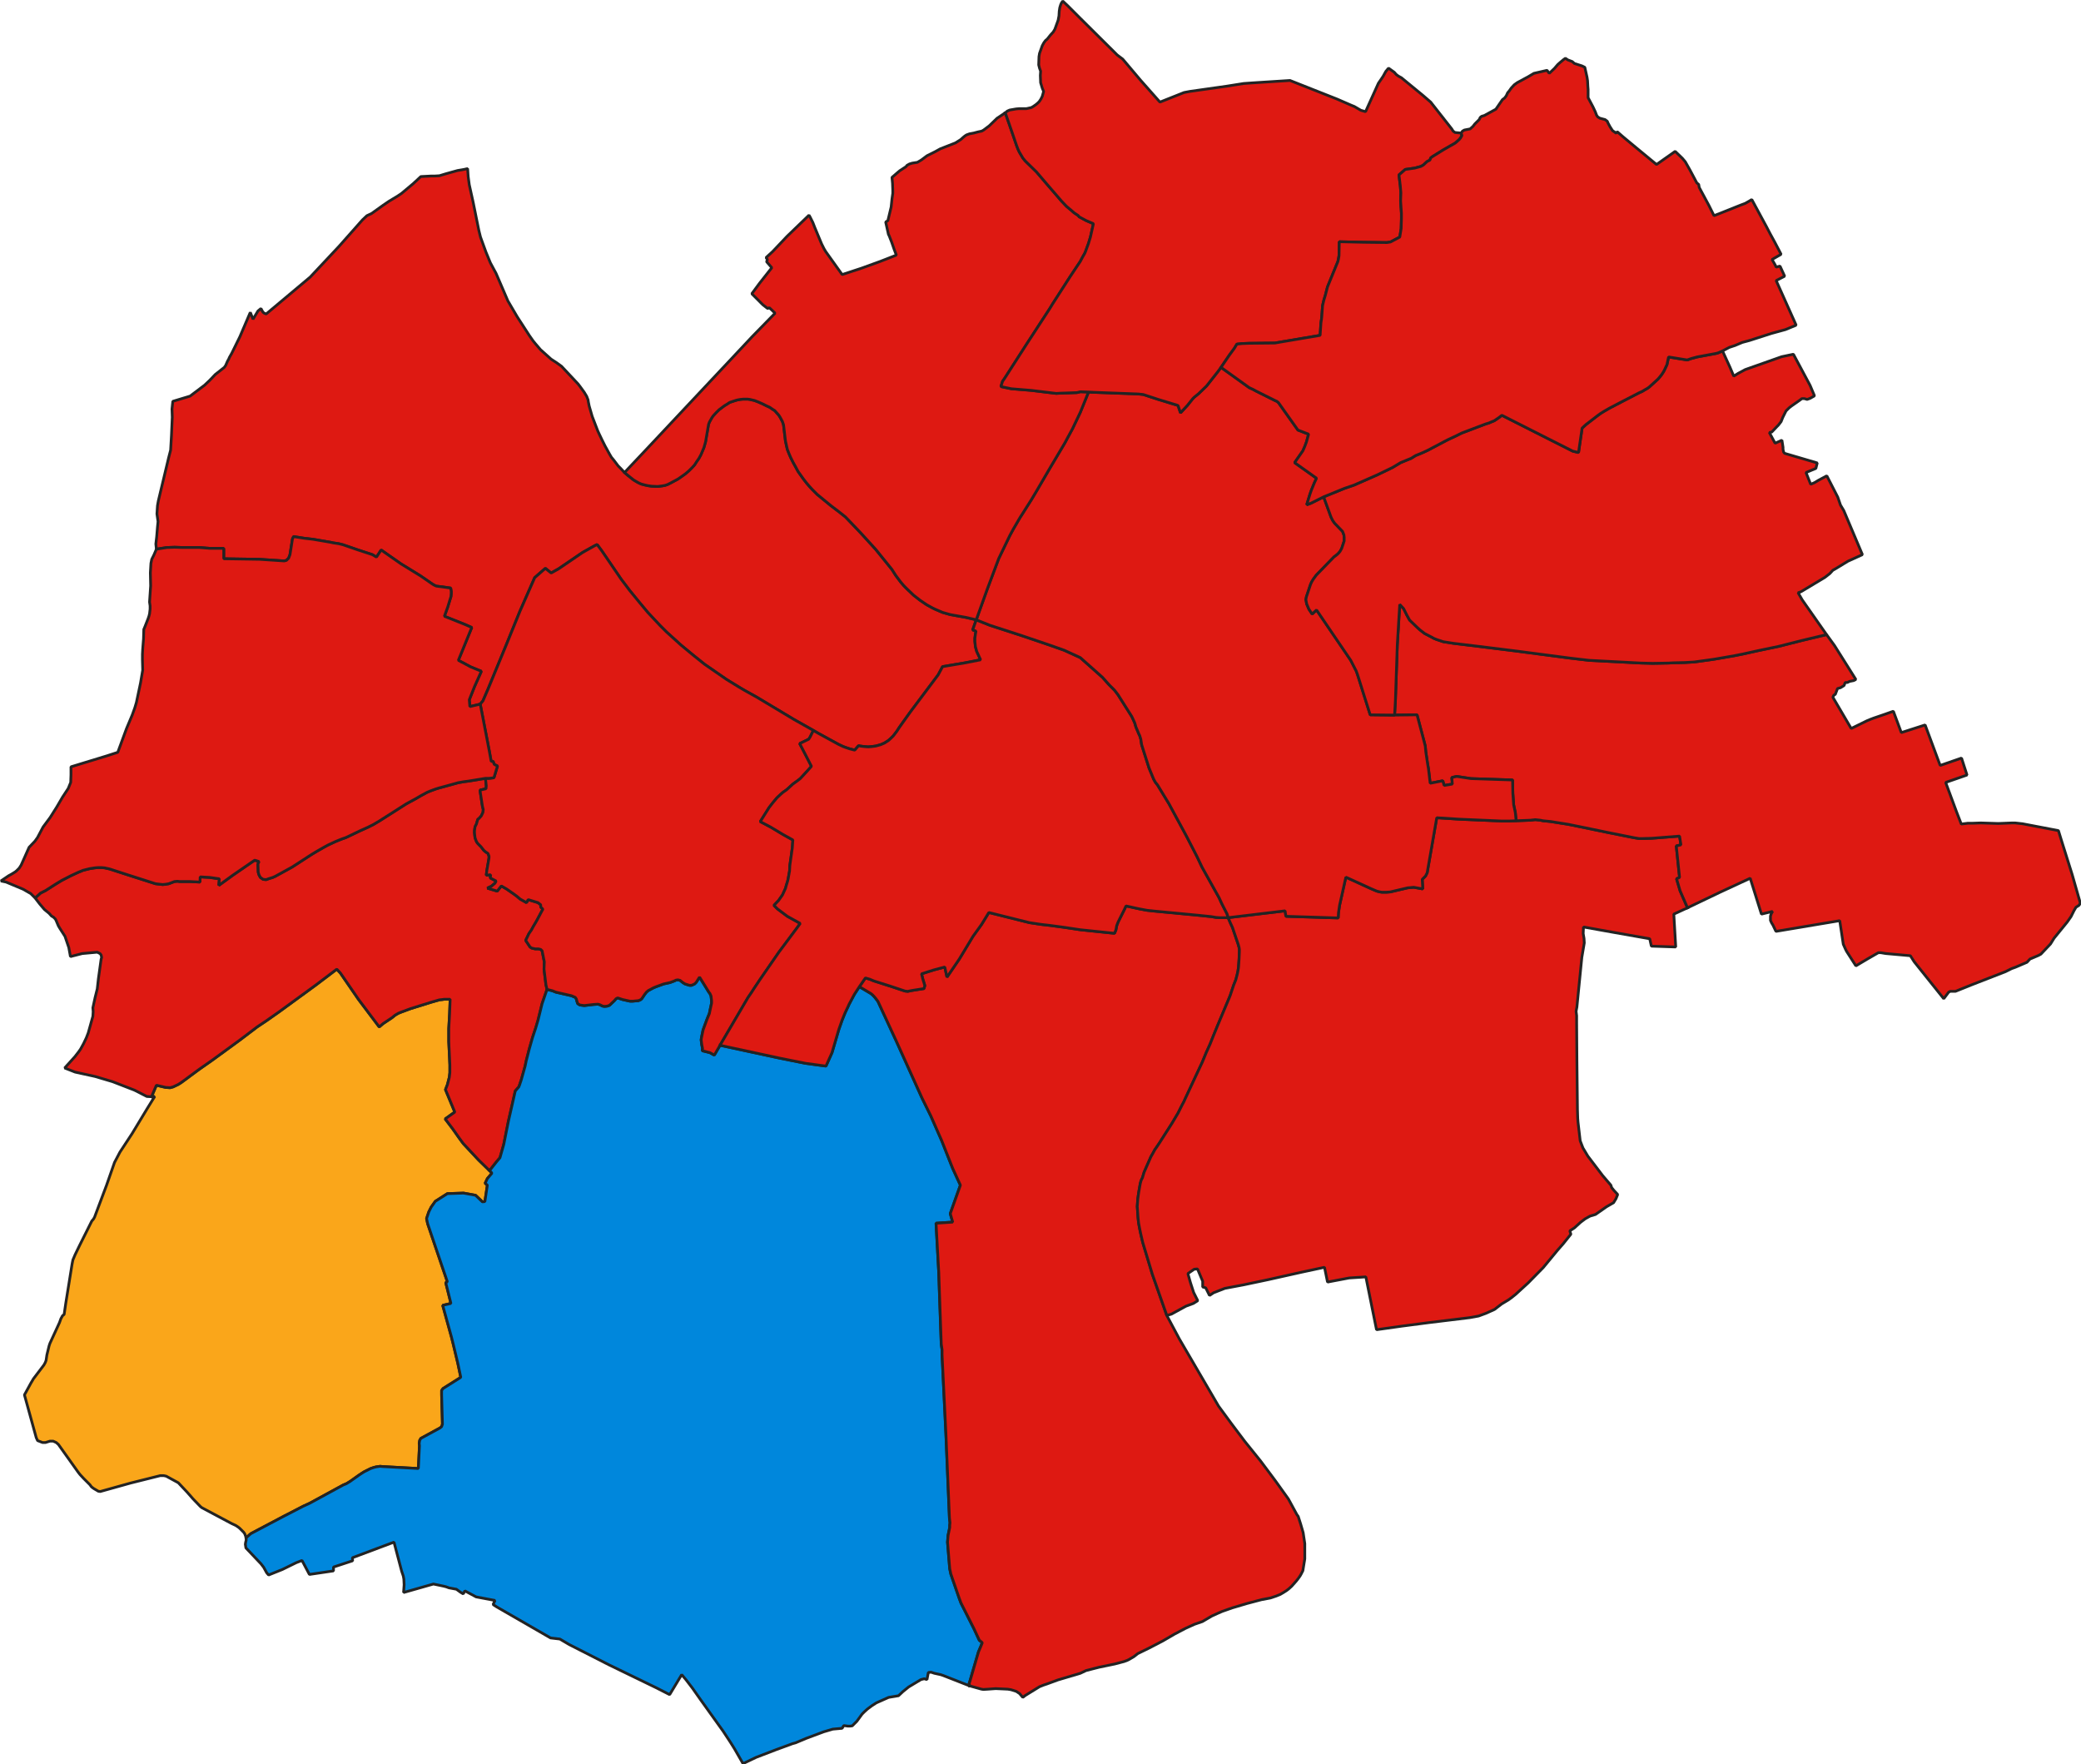
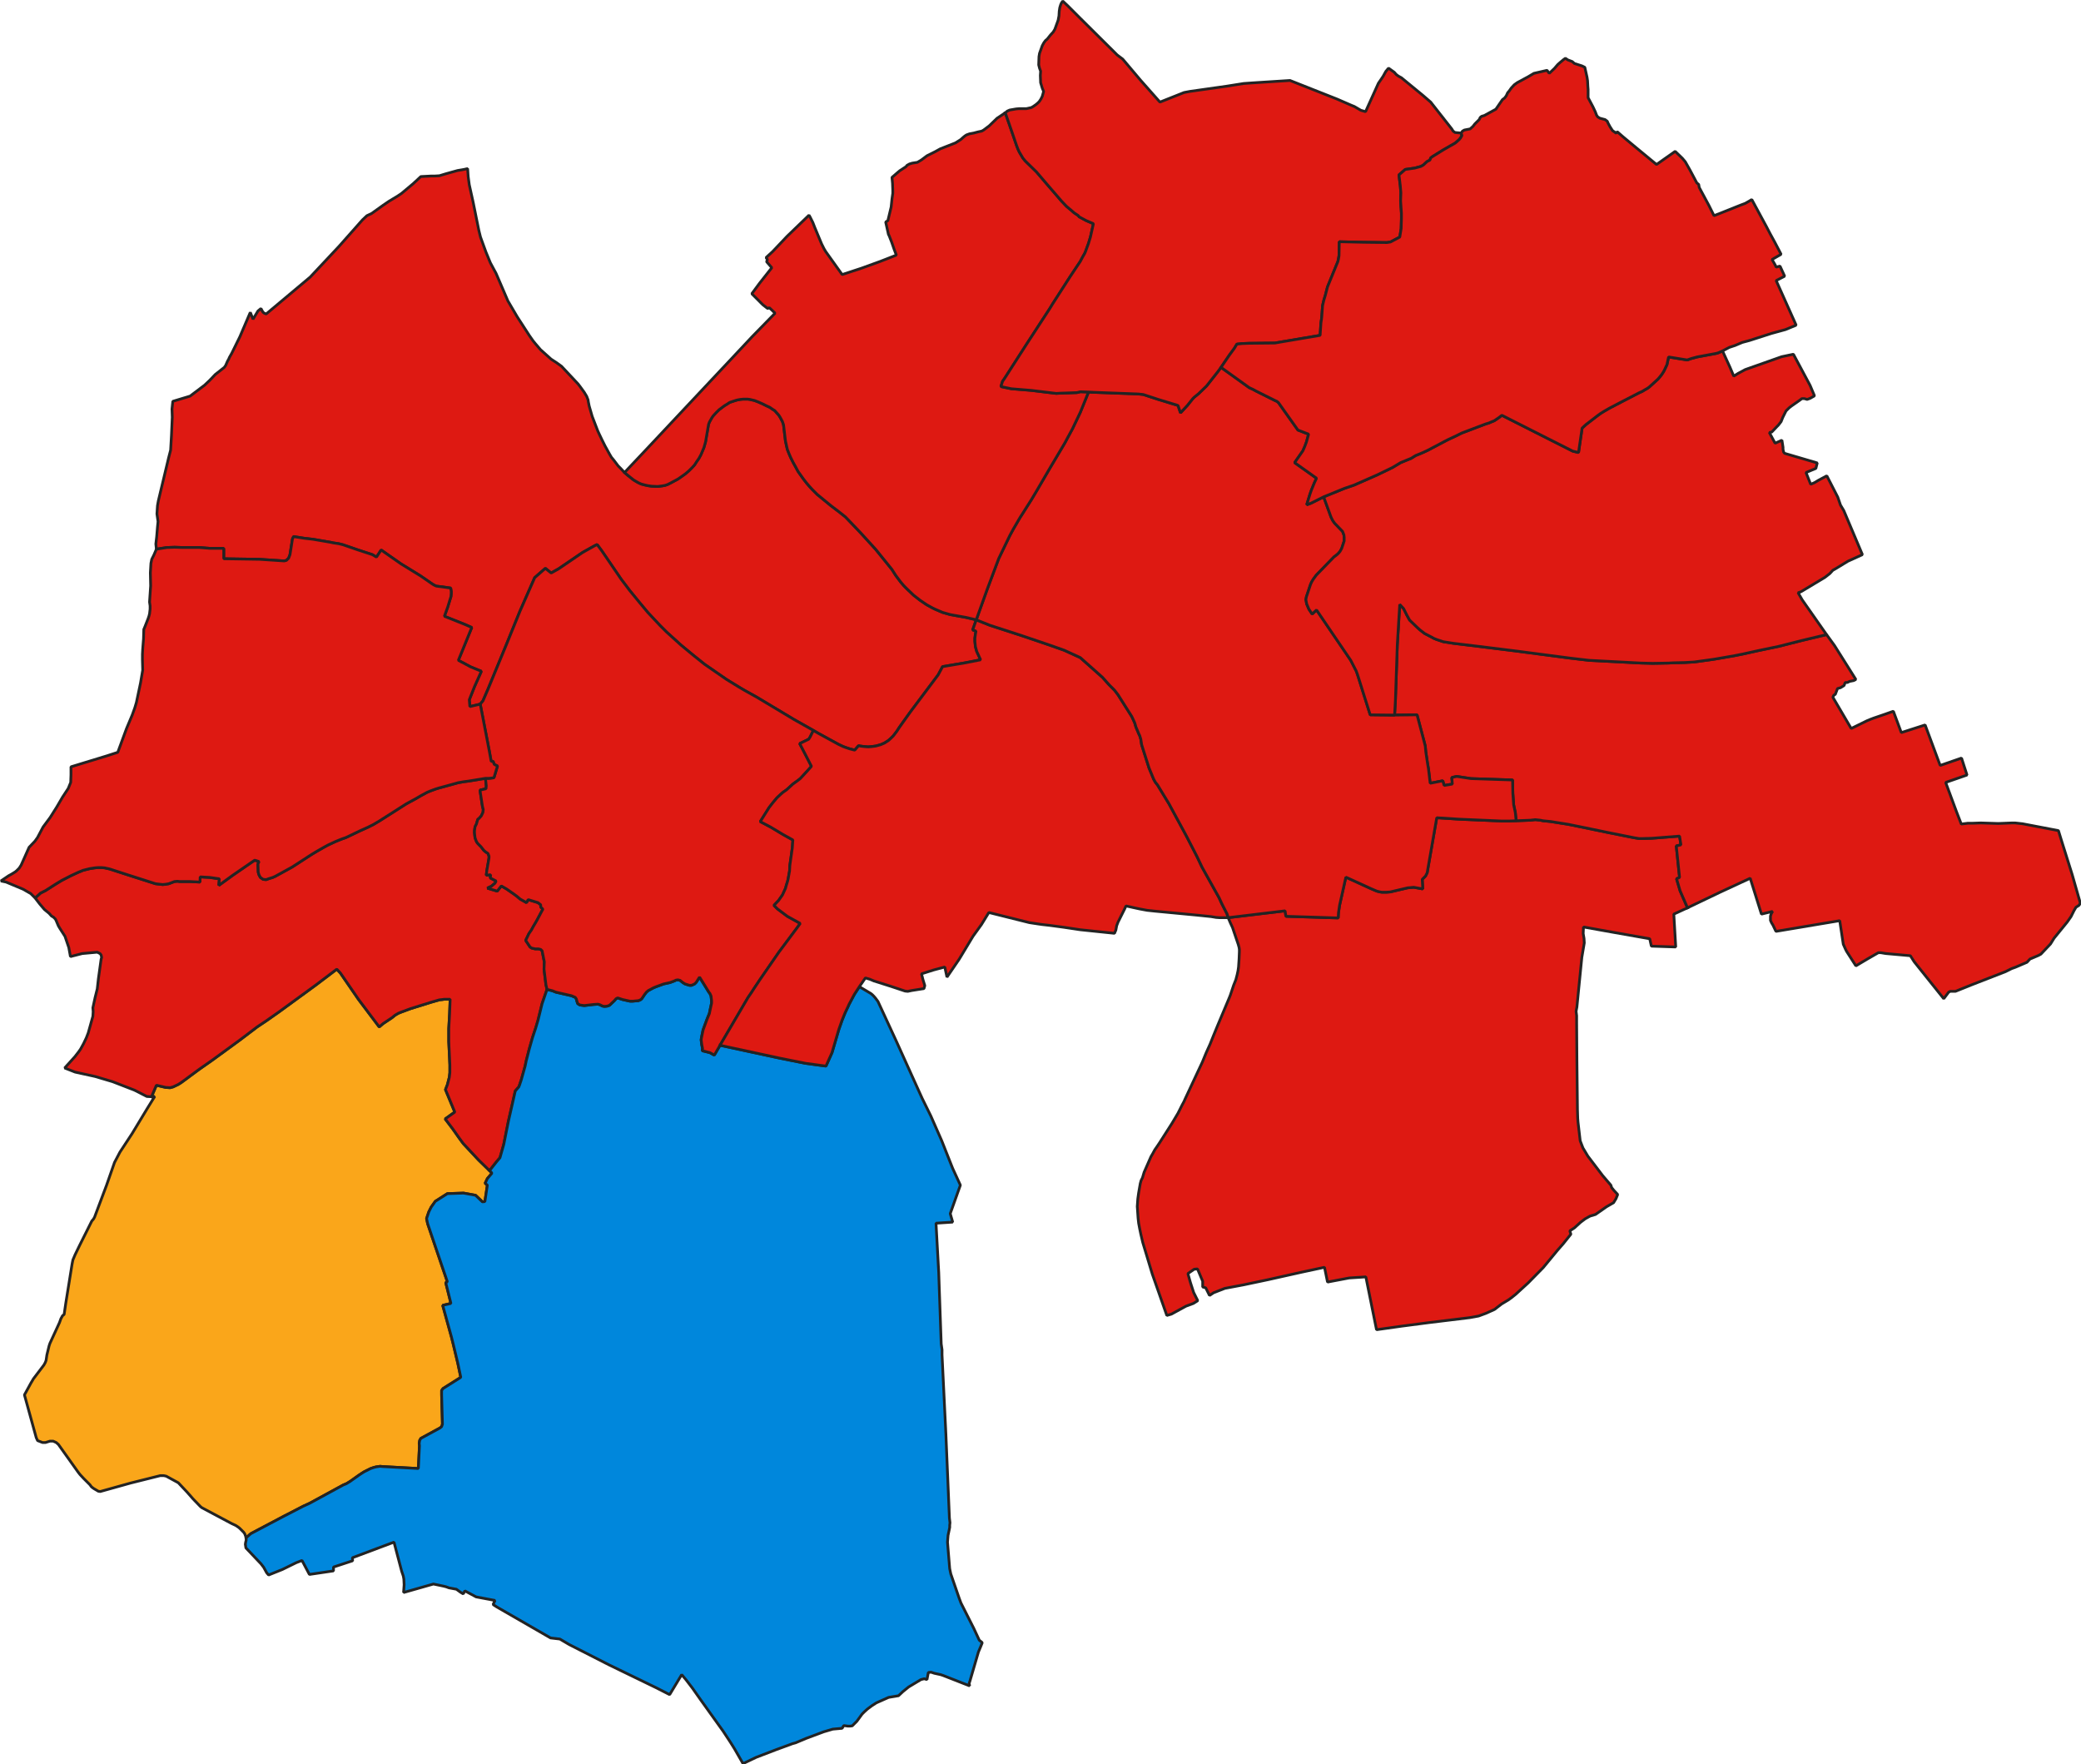
<svg xmlns="http://www.w3.org/2000/svg" xmlns:ns1="http://sodipodi.sourceforge.net/DTD/sodipodi-0.dtd" xmlns:ns2="http://www.inkscape.org/namespaces/inkscape" version="1.2" width="197.743mm" height="167.642mm" viewBox="0 0 2335.549 1980.026" id="svg98" ns1:docname="1990 York.svg" ns2:version="1.1 (c68e22c387, 2021-05-23)">
  <ns1:namedview id="namedview100" pagecolor="#ffffff" bordercolor="#666666" borderopacity="1.0" ns2:pageshadow="2" ns2:pageopacity="0.0" ns2:pagecheckerboard="0" ns2:document-units="mm" showgrid="false" ns2:zoom="0.9488422" ns2:cx="371.5054" ns2:cy="282.44949" ns2:window-width="1126" ns2:window-height="1398" ns2:window-x="1108" ns2:window-y="0" ns2:window-maximized="0" ns2:current-layer="svg98" fit-margin-top="0" fit-margin-left="0" fit-margin-right="0" fit-margin-bottom="0" />
  <defs id="defs2" />
  <g fill="none" stroke-width="1" stroke-linecap="square" stroke-linejoin="bevel" stroke="#000000" fill-rule="evenodd" id="g94" transform="translate(-591.257,-357.747)">
    <g fill="none" font-weight="400" stroke-opacity="1" stroke-width="1" stroke-linecap="square" font-style="normal" stroke-linejoin="bevel" stroke="#000000" font-size="33.333px" font-family="'MS Shell Dlg 2'" id="g4" />
    <g fill="none" font-weight="400" stroke-opacity="1" stroke-width="1" stroke-linecap="square" font-style="normal" stroke-linejoin="bevel" stroke="#000000" font-size="33.333px" font-family="'MS Shell Dlg 2'" id="g6" />
    <g fill="none" font-weight="400" transform="scale(11.808)" stroke-opacity="1" stroke-width="1" stroke-linecap="square" font-style="normal" stroke-linejoin="bevel" stroke="#000000" font-size="33.333px" font-family="'MS Shell Dlg 2'" id="g8" />
    <g fill="none" font-weight="400" transform="scale(1)" stroke-opacity="1" stroke-width="1" stroke-linecap="square" font-style="normal" stroke-linejoin="bevel" stroke="#000000" font-size="33.333px" font-family="'MS Shell Dlg 2'" id="g10" />
    <g fill-opacity="1" fill="#ffffff" font-weight="400" transform="scale(1)" font-style="normal" stroke="none" font-size="33.333px" font-family="'MS Shell Dlg 2'" id="g14" />
    <g fill="none" font-weight="400" transform="scale(1)" stroke-opacity="1" stroke-width="1" stroke-linecap="square" font-style="normal" stroke-linejoin="bevel" stroke="#000000" font-size="33.333px" font-family="'MS Shell Dlg 2'" id="g16" />
    <g fill="none" font-weight="400" transform="scale(11.808)" stroke-opacity="1" stroke-width="1" stroke-linecap="square" font-style="normal" stroke-linejoin="bevel" stroke="#000000" font-size="33.333px" font-family="'MS Shell Dlg 2'" id="g18" />
    <g fill="none" font-weight="400" transform="scale(11.808)" stroke-opacity="1" stroke-width="1" stroke-linecap="square" font-style="normal" stroke-linejoin="bevel" stroke="#000000" font-size="33.333px" font-family="'MS Shell Dlg 2'" id="g20" />
    <g fill="none" font-weight="400" transform="scale(11.808)" stroke-opacity="1" stroke-width="1" stroke-linecap="square" font-style="normal" stroke-linejoin="bevel" stroke="#000000" font-size="33.333px" font-family="'MS Shell Dlg 2'" id="g22" />
    <g fill="none" font-weight="400" transform="scale(11.808)" stroke-opacity="1" stroke-width="1" stroke-linecap="square" font-style="normal" stroke-linejoin="bevel" stroke="#000000" font-size="33.333px" font-family="'MS Shell Dlg 2'" id="g24" />
    <g fill="none" font-weight="400" transform="scale(11.808)" stroke-opacity="1" stroke-width="1" stroke-linecap="square" font-style="normal" stroke-linejoin="bevel" stroke="#000000" font-size="33.333px" font-family="'MS Shell Dlg 2'" id="g26" />
    <g fill-opacity="1" fill="#ffffff" font-weight="400" transform="scale(11.808)" font-style="normal" stroke="none" font-size="33.333px" font-family="'MS Shell Dlg 2'" id="g30" />
    <g fill="none" font-weight="400" transform="scale(11.808)" stroke-opacity="1" stroke-width="1" stroke-linecap="square" font-style="normal" stroke-linejoin="bevel" stroke="#000000" font-size="33.333px" font-family="'MS Shell Dlg 2'" id="g32" />
    <g fill="none" font-weight="400" transform="scale(11.808)" stroke-opacity="1" stroke-width="1" stroke-linecap="square" font-style="normal" stroke-linejoin="bevel" stroke="#000000" font-size="33.333px" font-family="'MS Shell Dlg 2'" id="g34" />
    <g fill-opacity="0" fill="#000000" font-weight="400" transform="scale(1)" font-style="normal" stroke="none" font-size="33.333px" font-family="'MS Shell Dlg 2'" id="g38">
      <rect x="0" width="3508" height="2480" y="0" id="rect36" />
    </g>
    <g fill="none" font-weight="400" transform="scale(1)" stroke-opacity="1" stroke-width="1" stroke-linecap="square" font-style="normal" stroke-linejoin="bevel" stroke="#000000" font-size="33.333px" font-family="'MS Shell Dlg 2'" id="g40" />
    <g fill-opacity="1" fill="#ff9e17" font-weight="400" transform="scale(1)" stroke-opacity="1" stroke-width="3.071" stroke-linecap="square" font-style="normal" stroke-linejoin="bevel" stroke="#232323" font-size="33.333px" font-family="'MS Shell Dlg 2'" id="g72">
      <path vector-effect="none" d="m 1130.24,1147.95 -11.67,2.76 -0.62,-7.68 5.84,-14.75 7.68,-17.2 -11.98,-4.92 -8.6,-4.61 -5.23,-2.76 5.53,-13.52 9.53,-23.35 -7.68,-3.38 -23.05,-9.22 3.69,-10.14 3.69,-11.98 0.3,-3.38 v -2.46 l -0.61,-3.68 -8.6,-1.23 -7.38,-0.92 -2.15,-0.93 -2.15,-1.23 -13.82,-9.52 -21.51,-13.211 -22.43,-15.669 -5.22,7.988 -4.61,-2.765 -15.978,-5.223 -16.898,-5.838 -4.916,-1.229 -6.145,-0.922 -2.765,-0.614 -19.663,-3.38 -10.446,-1.229 -11.675,-1.843 -1.229,2.765 -2.766,17.513 -1.536,3.994 -2.458,2.458 -2.458,0.614 -27.958,-1.843 -39.942,-0.615 v -11.675 h -15.362 l -11.675,-0.922 h -19.049 l -8.91,-0.307 -8.91,0.307 -11.675,1.844 -0.614,-5.838 0.921,-7.988 0.922,-11.061 0.614,-6.144 -1.229,-8.603 0.615,-9.217 0.922,-5.223 11.675,-48.852 2.151,-8.295 0.921,-15.977 0.922,-20.892 -0.307,-9.217 0.921,-8.603 19.357,-5.838 16.283,-12.289 5.838,-5.531 6.145,-6.452 10.139,-7.988 1.536,-2.151 2.151,-4.915 1.229,-2.151 0.921,-2.151 2.458,-4.301 9.217,-18.742 11.676,-27.344 3.072,7.681 5.53,-9.217 3.38,-2.766 2.151,3.994 1.536,1.229 2.151,0.922 49.465,-41.477 32.261,-34.411 26.422,-29.803 4.912,-4.608 5.23,-2.458 12.9,-9.217 6.76,-4.609 9.22,-5.53 4.61,-3.073 13.21,-11.06 8.6,-7.989 11.68,-0.614 h 3.99 l 5.22,-0.307 7.07,-2.151 13.21,-3.687 5.53,-0.922 5.84,-1.229 0.61,8.91 1.23,9.218 4.3,19.356 6.46,31.953 1.84,7.374 6.14,16.898 4.92,11.982 6.45,11.983 13.21,30.724 10.45,17.82 13.52,20.892 4.3,6.145 2.76,3.379 5.53,6.452 11.99,10.754 6.14,3.994 5.53,3.994 18.44,19.664 2.15,2.765 4.91,6.759 2.77,4.609 1.53,3.994 0.31,2.15 0.92,4.609 3.38,11.675 6.15,15.977 1.53,3.379 3.38,7.067 3.38,6.759 4.92,8.91 2.15,3.687 2.77,3.38 4.91,6.452 2.77,2.765 4.3,4.609 3.99,3.379 6.15,4.916 3.07,1.843 2.76,1.537 2.77,1.229 3.38,0.921 3.99,0.922 4.3,0.615 6.76,0.307 4.92,-0.615 3.38,-0.614 2.76,-0.922 3.08,-1.536 8.6,-4.609 3.99,-2.765 4.31,-3.072 3.99,-3.38 3.69,-3.687 2.76,-3.072 2.15,-3.38 2.77,-3.994 2.15,-3.994 1.84,-4.302 1.54,-3.686 1.84,-6.452 3.38,-19.664 0.92,-2.458 2.77,-4.916 1.23,-1.843 3.07,-3.38 3.69,-3.687 6.14,-4.608 3.07,-1.844 2.77,-1.843 2.76,-0.922 2.77,-0.922 3.07,-0.921 3.38,-0.615 3.07,-0.307 h 2.46 2.77 l 2.45,0.307 5.23,1.229 3.99,1.536 4.92,2.151 4.3,2.151 3.99,1.843 3.07,2.151 2.46,1.536 2.46,2.765 2.15,2.458 1.54,2.458 2.46,4.609 1.22,3.687 2.16,18.127 0.61,2.765 0.61,2.765 0.93,3.994 1.84,4.609 1.84,4.301 2.77,5.531 3.07,5.53 2.46,4.609 3.07,4.301 3.07,4.301 3.08,3.994 3.38,3.995 3.37,3.686 5.54,5.531 15.36,12.597 8.91,6.759 7.37,5.837 13.83,14.441 4.61,4.916 15.66,17.205 18.13,22.429 4.3,6.756 5.53,7.38 3.69,4.3 3.99,3.99 6.76,6.45 7.07,5.53 7.68,5.23 6.15,3.38 3.07,1.53 4.3,1.85 4.3,1.84 8.6,2.46 17.21,3.07 11.98,2.77 -3.99,11.36 3.68,1.23 -0.61,3.38 -0.61,4.61 v 3.69 l 0.61,5.84 0.92,3.38 0.62,2.15 4.3,9.21 -17.21,3.38 -25.5,4.3 -4.91,9.22 -31.34,41.79 -12.29,17.2 -2.77,4.3 -3.99,5.23 -2.46,2.45 -3.07,2.77 -2.46,1.54 -1.84,1.22 -4.31,1.85 -2.15,0.61 -3.38,0.92 -4.6,0.62 -4,0.31 -3.99,-0.31 -2.77,-0.31 -3.99,-0.61 -4.3,4.91 -5.84,-1.53 -3.69,-1.23 -3.38,-1.23 -5.22,-2.46 -23.04,-12.6 -5.23,-3.07 -21.81,-12.29 -41.48,-24.88 -13.82,-7.69 -6.76,-3.99 -13.52,-8.3 -12.91,-8.91 -11.98,-8.29 -12.29,-9.83 -14.13,-11.68 -15.98,-14.44 -7.68,-7.68 -13.52,-14.44 -9.21,-11.06 -11.06,-13.52 -9.53,-12.6 -21.81,-31.949 -5.23,-7.066 -3.07,1.536 -13.21,7.374 -27.04,18.434 -8.29,4.611 -6.45,-5.225 -11.99,10.445 -16.59,37.79 -15.36,37.79 -20.28,49.16 -5.84,13.52 -3.07,3.69" fill-rule="evenodd" id="path42" style="fill:#de1912;fill-opacity:1" />
      <path vector-effect="none" d="m 867.551,2083.49 -1.536,-4.3 -1.229,-1.84 -4.609,-4.61 -1.536,-1.23 -2.765,-1.84 -4.609,-2.15 -33.489,-17.82 -1.536,-1.23 -8.296,-8.6 -6.759,-7.69 -9.832,-10.44 -13.518,-7.38 -2.765,-0.61 h -3.995 l -33.182,8.3 -34.103,9.52 -2.151,-0.31 -5.223,-3.07 -2.458,-1.84 -1.843,-2.46 -6.76,-6.76 -4.301,-4.61 -2.151,-2.76 -22.121,-31.04 -2.458,-2.15 -3.38,-1.53 h -3.687 l -4.915,1.53 h -3.38 l -5.53,-2.15 -1.537,-3.38 -13.211,-47.93 7.067,-12.9 3.072,-5.22 11.675,-15.36 1.536,-2.77 0.922,-2.46 0.922,-6.14 2.458,-10.14 0.921,-2.77 10.754,-23.35 1.536,-4.3 1.843,-3.38 1.844,-1.53 1.843,-12.6 7.067,-43.94 0.922,-4.61 2.458,-5.83 4.915,-10.14 13.826,-27.65 1.844,-2.15 1.229,-2.15 13.518,-35.95 8.91,-25.5 6.145,-11.68 13.519,-20.58 16.898,-27.96 6.452,-10.45 2.151,-3.38 -3.687,0.31 5.53,-12.9 10.446,2.45 4.916,0.31 3.38,-0.92 5.837,-2.77 3.38,-2.15 19.971,-14.74 15.362,-10.76 14.747,-10.75 15.977,-11.68 19.049,-14.44 10.139,-6.76 14.44,-10.14 40.863,-29.8 23.965,-18.12 3.994,4.3 6.145,8.91 14.133,20.58 23.35,31.03 4.3,-3.68 10.14,-6.76 3.38,-2.77 3.69,-2.15 3.07,-1.23 10.75,-3.99 22.74,-7.07 9.52,-2.76 3.08,-0.31 2.15,-0.31 h 6.76 l -0.62,16.29 -0.92,16.59 v 7.06 7.68 l 1.23,26.12 v 6.14 2.46 l -0.62,5.23 -2.15,8.29 -2.15,5.53 10.45,25.19 -10.76,7.69 8.61,11.36 7.37,10.45 4.3,5.84 17.21,18.43 12.29,11.98 2.76,2.77 -5.22,6.14 -2.46,5.23 2.46,2.15 -2.77,18.43 -2.76,0.31 -7.68,-7.37 -13.52,-2.46 -18.13,0.61 -13.52,8.61 -4.6,6.45 -2.77,5.53 -2.46,7.37 1.23,5.84 17.51,51.62 4.61,13.51 -1.84,0.93 5.84,23.35 -9.22,2.15 9.83,35.64 2.15,8.6 4.92,20.58 3.38,15.98 -19.97,12.6 -1.54,2.15 v 2.46 2.45 l 0.92,32.88 -0.92,2.76 -1.84,1.54 -21.51,11.68 -1.23,2.15 -0.61,3.38 0.3,2.76 -1.22,25.5 -39.33,-2.15 -3.69,-0.31 -4.3,0.62 -2.46,0.61 -3.68,1.23 -7.378,3.69 -2.458,1.54 -3.687,2.45 -9.525,6.76 -3.994,2.46 -3.687,1.54 -37.79,20.58 -7.374,3.38 -17.82,9.22 -2.458,1.23 -38.405,20.28 -5.223,4.6" fill-rule="evenodd" id="path44" style="fill:#faa61a;fill-opacity:1" />
      <path vector-effect="none" d="m 761.246,1588.53 -5.223,-0.31 -13.826,-7.06 -24.579,-9.53 -19.664,-5.84 -22.428,-4.91 -11.676,-4.61 11.368,-12.6 4.302,-5.53 2.15,-3.07 3.38,-6.15 3.072,-6.45 2.151,-5.53 5.223,-18.74 0.307,-5.22 -0.307,-4.3 2.458,-11.37 1.229,-4.92 1.229,-4.91 1.229,-11.06 3.072,-22.13 0.615,-2.15 -0.615,-2.76 -1.229,-1.54 -3.072,-1.53 -16.898,1.53 -13.212,3.38 -1.843,-10.14 -4.301,-12.59 -5.531,-8.61 -1.843,-3.07 -2.458,-5.84 -0.922,-1.84 -2.15,-2.15 -2.151,-1.23 -2.765,-3.07 -5.223,-4.3 -5.224,-6.15 -5.223,-6.76 6.145,-5.53 5.531,-2.76 11.06,-7.07 7.067,-4.3 10.753,-5.53 7.988,-3.69 3.073,-1.23 2.151,-0.92 7.373,-1.84 5.838,-0.92 3.687,-0.31 h 3.687 l 3.687,0.31 5.53,1.22 21.814,7.07 29.802,9.53 2.458,0.3 5.531,0.62 3.072,-0.31 3.687,-0.61 6.452,-2.46 3.38,-0.31 2.457,0.31 h 11.676 l 11.06,0.61 0.308,-5.84 10.753,0.62 10.753,1.54 -0.614,7.37 15.669,-11.37 24.579,-16.9 4.916,1.54 -1.229,2.76 0.308,9.22 0.921,3.07 1.536,2.77 3.073,2.15 3.38,0.31 2.457,-0.92 4.916,-1.54 2.765,-1.23 19.049,-10.45 21.814,-14.13 6.145,-3.69 6.452,-3.68 5.531,-3.07 8.602,-4 6.76,-2.76 5.223,-1.85 15.362,-7.37 8.914,-4 6.14,-3.07 6.76,-3.99 30.42,-19.36 10.75,-5.84 5.22,-3.07 7.38,-3.99 3.68,-1.54 5.84,-2.15 4,-1.23 4.6,-1.23 14.44,-3.99 2.16,-0.62 7.06,-1.22 4.92,-0.62 18.74,-3.07 0.92,8.29 -0.31,3.38 -6.76,1.54 2.77,18.13 0.92,3.68 -0.31,3.08 -1.84,3.99 -2.46,2.77 -1.53,1.22 -1.54,5.23 -1.54,3.07 -0.61,4.3 v 2.77 l 0.61,5.22 1.23,3.38 0.92,1.84 1.23,1.54 3.38,3.38 3.08,3.99 2.15,1.85 2.45,1.53 1.23,3.07 v 2.16 l -2.45,14.13 -0.62,5.22 4.92,-0.61 -0.31,3.68 6.45,3.38 -1.23,2.46 -3.99,3.38 -4.61,2.15 11.06,3.38 4.61,-5.84 5.84,3.38 7.99,5.53 3.37,2.46 4,3.38 7.07,4 1.84,-3.38 11.06,3.38 3.07,2.45 v 2.46 l 2.46,2.46 -1.23,2.15 -5.22,9.83 -1.54,2.77 -2.76,4.61 -2.15,3.99 -2.77,3.99 -3.69,7.68 4.92,7.38 1.84,1.23 4,0.92 h 3.68 l 2.46,0.61 1.54,1.54 2.46,12.29 -0.31,8.3 2.15,17.51 1.23,5.22 -5.53,15.98 -4.61,18.74 -2.77,9.22 -3.38,10.14 -3.68,12.9 -3.38,13.21 -1.23,5.84 -4.3,15.36 -1.85,5.53 -0.92,2.46 -3.99,4.61 -7.68,33.79 -5.23,26.12 -4.3,15.05 -3.68,4.31 -7.99,10.13 -12.29,-11.98 -17.21,-18.43 -4.3,-5.84 -7.37,-10.45 -8.61,-11.36 10.76,-7.69 -10.45,-25.19 2.15,-5.53 2.15,-8.29 0.62,-5.23 v -2.46 -6.14 l -1.23,-26.12 v -7.68 -7.06 l 0.92,-16.59 0.62,-16.29 h -6.76 l -2.15,0.31 -3.08,0.31 -9.52,2.76 -22.74,7.07 -10.75,3.99 -3.07,1.23 -3.69,2.15 -3.38,2.77 -10.14,6.76 -4.3,3.68 -23.35,-31.03 -14.133,-20.58 -6.145,-8.91 -3.994,-4.3 -23.965,18.12 -40.863,29.8 -14.44,10.14 -10.139,6.76 -19.049,14.44 -15.977,11.68 -14.747,10.75 -15.362,10.76 -19.971,14.74 -3.38,2.15 -5.837,2.77 -3.38,0.92 -4.916,-0.31 -10.446,-2.45 -5.53,12.9" fill-rule="evenodd" id="path46" style="fill:#de1912;fill-opacity:1" />
      <path vector-effect="none" d="m 1140.69,1671.48 7.99,-10.13 3.68,-4.31 4.3,-15.05 5.23,-26.12 7.68,-33.79 3.99,-4.61 0.92,-2.46 1.85,-5.53 4.3,-15.36 1.23,-5.84 3.38,-13.21 3.68,-12.9 3.38,-10.14 2.77,-9.22 4.61,-18.74 5.53,-15.98 6.14,1.54 3.69,1.53 17.51,4 4.3,1.84 1.23,1.84 0.62,2.46 0.92,2.77 2.46,1.53 4.91,0.62 10.45,-1.23 4.92,-0.31 2.15,0.62 3.07,1.53 2.15,0.31 3.07,-0.31 2.46,-0.92 5.53,-5.22 1.84,-2.15 1.85,-0.92 5.53,1.84 8.29,1.84 h 3.07 l 6.46,-0.61 2.15,-0.92 1.53,-1.23 3.08,-4.61 2.15,-2.77 2.15,-1.84 1.84,-0.92 3.38,-1.85 2.77,-1.22 9.21,-3.38 7.07,-1.54 4.92,-1.84 1.84,-0.93 2.15,-0.3 2.46,0.61 3.07,2.46 2.46,1.54 4.91,1.53 h 2.46 l 3.38,-1.53 1.84,-1.85 3.69,-5.83 4.61,7.37 5.84,9.52 1.23,1.54 1.23,2.76 0.61,5.23 v 2.76 l -1.84,8.61 -0.62,3.07 -2.76,6.76 -4.3,11.67 -1.85,8.91 -0.31,2.15 0.62,5.23 0.92,4.6 -0.31,2.46 8.61,2.15 4.91,2.77 6.45,-11.06 66.98,14.44 29.19,5.84 22.74,3.07 6.76,-15.06 7.68,-26.11 3.68,-10.45 3.38,-8.29 3.38,-7.07 0.92,-2.15 5.23,-9.83 1.23,-2.15 5.22,-7.99 12.9,7.68 1.54,1.23 1.84,1.84 1.85,2.15 2.76,3.69 20.59,44.55 28.88,63.91 9.83,19.97 12.29,27.95 10.45,26.43 1.84,4.61 8.6,18.74 -11.37,31.95 2.77,9.53 -18.74,1.22 3.07,55.61 0.61,18.13 2.16,61.76 0.61,4.3 0.31,2.15 v 5.84 l 4.3,88.18 3.99,94.93 0.62,5.23 -0.31,2.76 v 2.46 l -0.61,3.07 -1.23,5.84 -0.31,3.69 -0.31,3.99 2.46,29.8 1.23,5.84 9.22,26.73 2.15,5.84 14.44,28.57 6.14,13.21 3.38,2.77 -1.84,4.61 -2.46,5.83 -9.52,32.57 -0.93,2.77 0.62,2.76 -29.8,-11.67 -2.77,-0.93 -7.07,-1.53 -3.68,-1.23 -3.08,0.31 -1.53,7.98 -3.07,-0.92 -3.69,0.92 -13.83,8.3 -6.45,5.22 -4.91,4.61 -11.07,1.85 -13.82,6.14 -5.22,3.38 -4.92,3.69 -3.38,3.07 -2.46,2.46 -5.84,7.99 -5.22,5.22 -2.46,0.31 h -2.45 l -4.61,-0.62 -1.85,3.07 -10.44,0.93 -10.45,3.07 -19.66,7.37 -11.68,4.92 -3.38,0.92 -18.43,6.76 -22.43,8.6 -14.75,7.07 -9.52,-16.59 -4.61,-7.38 -8.3,-12.59 -24.88,-34.72 -9.53,-13.52 -7.06,-9.22 -4.92,-5.84 -13.52,22.43 -15.05,-7.68 -53.16,-25.81 -44.55,-22.73 -10.44,-6.15 -10.45,-1.23 -60.22,-34.71 -4.3,-2.77 2.15,-4.61 -21.2,-3.99 -12.59,-6.76 -1.85,3.38 -3.07,-1.85 -4.61,-3.37 -8.29,-1.54 -3.38,-1.23 -2.46,-0.61 -4.3,-0.93 -7.38,-1.53 -33.49,9.52 0.62,-8.6 -0.31,-6.45 -0.61,-3.38 -1.85,-5.53 -8.6,-32.57 -46.7,17.51 0.308,3.38 -21.507,7.07 v 4.3 l -27.037,3.99 -8.296,-15.67 -6.452,2.46 -15.669,7.68 -15.362,6.15 -2.151,-2.46 -3.38,-6.14 -3.072,-4 -16.898,-17.82 -0.615,-3.99 0.307,-2.15 0.615,-2.46 v -2.77 l 5.223,-4.6 38.405,-20.28 2.458,-1.23 17.82,-9.22 7.374,-3.38 37.79,-20.58 3.687,-1.54 3.994,-2.46 9.525,-6.76 3.687,-2.45 2.458,-1.54 7.378,-3.69 3.68,-1.23 2.46,-0.61 4.3,-0.62 3.69,0.31 39.33,2.15 1.22,-25.5 -0.3,-2.76 0.61,-3.38 1.23,-2.15 21.51,-11.68 1.84,-1.54 0.92,-2.76 -0.92,-32.88 v -2.45 -2.46 l 1.54,-2.15 19.97,-12.6 -3.38,-15.98 -4.92,-20.58 -2.15,-8.6 -9.83,-35.64 9.22,-2.15 -5.84,-23.35 1.84,-0.93 -4.61,-13.51 -17.51,-51.62 -1.23,-5.84 2.46,-7.37 2.77,-5.53 4.6,-6.45 13.52,-8.61 18.13,-0.61 13.52,2.46 7.68,7.37 2.76,-0.31 2.77,-18.43 -2.46,-2.15 2.46,-5.23 5.22,-6.14 -2.76,-2.77" fill-rule="evenodd" id="path48" style="fill:#0087dc;fill-opacity:1" />
-       <path vector-effect="none" d="m 1679.59,2249.71 -0.62,-2.76 0.93,-2.77 9.52,-32.57 2.46,-5.83 1.84,-4.61 -3.38,-2.77 -6.14,-13.21 -14.44,-28.57 -2.15,-5.84 -9.22,-26.73 -1.23,-5.84 -2.46,-29.8 0.31,-3.99 0.31,-3.69 1.23,-5.84 0.61,-3.07 v -2.46 l 0.31,-2.76 -0.62,-5.23 -3.99,-94.93 -4.3,-88.18 v -5.84 l -0.31,-2.15 -0.61,-4.3 -2.16,-61.76 -0.61,-18.13 -3.07,-55.61 18.74,-1.22 -2.77,-9.53 11.37,-31.95 -8.6,-18.74 -1.84,-4.61 -10.45,-26.43 -12.29,-27.95 -9.83,-19.97 -28.88,-63.91 -20.59,-44.55 -2.76,-3.69 -1.85,-2.15 -1.84,-1.84 -1.54,-1.23 -12.9,-7.68 6.76,-9.83 5.22,1.53 4.3,1.85 19.36,6.14 15.67,5.22 3.07,0.31 4.3,-0.92 11.68,-1.84 2.15,-0.31 0.92,-3.38 -2.15,-7.07 -1.54,-6.14 13.52,-4.3 12.6,-3.38 2.46,11.37 13.82,-20.28 15.36,-25.5 9.53,-13.22 8.29,-13.51 45.48,11.36 10.14,1.54 4.3,0.61 8.29,0.93 15.98,2.15 18.43,2.76 38.41,4 1.53,-3.69 0.93,-4.92 1.53,-3.99 7.38,-14.75 1.53,-3.38 11.06,2.46 4.3,0.92 8.3,1.54 8.6,0.92 48.55,4.61 14.74,1.53 5.53,0.93 4.31,0.3 h 3.38 5.83 l 2.77,6.46 2.15,4.6 1.54,4.61 4.91,14.44 0.92,3.38 0.31,2.15 v 2.46 l -0.31,7.99 -0.61,9.22 -0.62,4.3 -0.92,4.3 -1.53,5.84 -2.46,6.14 -3.69,11.06 -1.23,3.08 -12.9,30.72 -4.92,11.98 -3.68,9.22 -4.31,9.52 -4.3,10.45 -8.91,19.05 -10.75,23.04 -0.92,2.15 -2.46,4.61 -4.3,8.6 -6.76,11.37 -14.13,22.12 -3.08,4.61 -2.15,3.07 -2.15,4 -2.15,3.68 -7.68,17.52 -1.84,6.14 -1.54,3.07 -0.92,3.38 -1.84,10.45 -0.93,6.76 -0.61,8.6 0.31,4.3 0.61,8.91 0.62,5.53 1.22,6.46 1.23,5.83 2.15,9.22 10.76,35.64 16.28,46.39 14.13,26.43 43.94,75.27 14.44,19.66 15.05,19.98 17.82,22.12 16.29,21.81 14.75,20.59 9.52,17.51 1.54,2.15 2.76,8.6 2.77,9.53 1.84,12.29 v 17.2 l -2.15,13.21 -1.84,3.69 -1.23,2.15 -2.15,3.07 -2.46,3.08 -4.92,5.53 -3.38,3.07 -2.45,1.84 -3.38,2.15 -3.69,2.15 -4.61,1.85 -6.45,2.15 -9.83,1.84 -16.29,4.3 -16.59,4.92 -11.37,3.99 -4.91,2.15 -6.76,3.07 -10.45,6.15 -8.91,3.07 -10.14,4.61 -12.29,6.45 -13.21,7.68 -15.36,7.99 -12.6,6.15 -4.3,3.38 -5.22,3.07 -2.46,1.23 -3.38,1.23 -10.44,2.76 -17.82,3.69 -14.44,3.69 -6.46,3.07 -24.88,7.37 -12.6,4.61 -3.69,1.23 -4.61,1.84 -15.97,9.83 -2.77,2.16 -3.68,-4.31 -1.85,-1.23 -1.84,-1.22 -5.84,-1.85 -3.69,-0.61 -13.51,-0.62 -8.61,0.62 -5.22,0.31 -2.15,-0.31 -13.21,-3.69" fill-rule="evenodd" id="path50" style="fill:#de1912;fill-opacity:1" />
      <path vector-effect="none" d="m 1205.21,1468.09 -1.23,-5.22 -2.15,-17.51 0.31,-8.3 -2.46,-12.29 -1.54,-1.54 -2.46,-0.61 H 1192 l -4,-0.92 -1.84,-1.23 -4.92,-7.38 3.69,-7.68 2.77,-3.99 2.15,-3.99 2.76,-4.61 1.54,-2.77 5.22,-9.83 1.23,-2.15 -2.46,-2.46 v -2.46 l -3.07,-2.45 -11.06,-3.38 -1.84,3.38 -7.07,-4 -4,-3.38 -3.37,-2.46 -7.99,-5.53 -5.84,-3.38 -4.61,5.84 -11.06,-3.38 4.61,-2.15 3.99,-3.38 1.23,-2.46 -6.45,-3.38 0.31,-3.68 -4.92,0.61 0.62,-5.22 2.45,-14.13 v -2.16 l -1.23,-3.07 -2.45,-1.53 -2.15,-1.85 -3.08,-3.99 -3.38,-3.38 -1.23,-1.54 -0.92,-1.84 -1.23,-3.38 -0.61,-5.22 v -2.77 l 0.61,-4.3 1.54,-3.07 1.54,-5.23 1.53,-1.22 2.46,-2.77 1.84,-3.99 0.31,-3.08 -0.92,-3.68 -2.77,-18.13 6.76,-1.54 0.31,-3.38 -0.92,-8.29 h 3.99 l 5.53,-0.62 4,-13.21 -3.69,-1.84 -1.23,-3.38 h -2.15 l -2.15,-11.68 -10.14,-52.53 3.07,-3.69 5.84,-13.52 20.28,-49.16 15.36,-37.79 16.59,-37.79 11.99,-10.445 6.45,5.225 8.29,-4.611 27.04,-18.434 13.21,-7.374 3.07,-1.536 5.23,7.066 21.81,31.949 9.53,12.6 11.06,13.52 9.21,11.06 13.52,14.44 7.68,7.68 15.98,14.44 14.13,11.68 12.29,9.83 11.98,8.29 12.91,8.91 13.52,8.3 6.76,3.99 13.82,7.69 41.48,24.88 21.81,12.29 -3.68,7.37 -1.54,2.46 -10.14,4.92 3.38,6.45 9.83,19.05 -4.91,5.53 -7.68,8.3 -2.77,2.15 -5.53,3.99 -7.07,6.45 -3.99,2.77 -2.46,2.15 -4.3,3.99 -4.61,5.53 -4.3,5.53 -9.83,15.67 11.67,6.15 13.83,8.29 11.06,6.15 -0.61,8.91 -2.77,19.66 -0.31,6.15 -0.61,3.38 -0.92,5.22 -0.62,2.76 -1.53,4.92 -0.92,3.38 -1.54,3.38 -1.84,3.99 -2.16,3.08 -2.15,3.07 -5.22,5.53 4,3.99 11.06,8.3 14.44,7.99 -4,5.53 -19.97,26.73 -21.2,30.72 -6.76,10.14 -2.76,4.3 -4,5.84 -31.34,53.46 -6.45,11.06 -4.91,-2.77 -8.61,-2.15 0.31,-2.46 -0.92,-4.6 -0.62,-5.23 0.31,-2.15 1.85,-8.91 4.3,-11.67 2.76,-6.76 0.62,-3.07 1.84,-8.61 v -2.76 l -0.61,-5.23 -1.23,-2.76 -1.23,-1.54 -5.84,-9.52 -4.61,-7.37 -3.69,5.83 -1.84,1.85 -3.38,1.53 h -2.46 l -4.91,-1.53 -2.46,-1.54 -3.07,-2.46 -2.46,-0.61 -2.15,0.3 -1.84,0.93 -4.92,1.84 -7.07,1.54 -9.21,3.38 -2.77,1.22 -3.38,1.85 -1.84,0.92 -2.15,1.84 -2.15,2.77 -3.08,4.61 -1.53,1.23 -2.15,0.92 -6.46,0.61 h -3.07 l -8.29,-1.84 -5.53,-1.84 -1.85,0.92 -1.84,2.15 -5.53,5.22 -2.46,0.92 -3.07,0.31 -2.15,-0.31 -3.07,-1.53 -2.15,-0.62 -4.92,0.31 -10.45,1.23 -4.91,-0.62 -2.46,-1.53 -0.92,-2.77 -0.62,-2.46 -1.23,-1.84 -4.3,-1.84 -17.51,-4 -3.69,-1.53 -6.14,-1.54" fill-rule="evenodd" id="path52" style="fill:#de1912;fill-opacity:1" />
      <path vector-effect="none" d="m 1399.38,1530.77 31.34,-53.46 4,-5.84 2.76,-4.3 6.76,-10.14 21.2,-30.72 19.97,-26.73 4,-5.53 -14.44,-7.99 -11.06,-8.3 -4,-3.99 5.22,-5.53 2.15,-3.07 2.16,-3.08 1.84,-3.99 1.54,-3.38 0.92,-3.38 1.53,-4.92 0.62,-2.76 0.92,-5.22 0.61,-3.38 0.31,-6.15 2.77,-19.66 0.61,-8.91 -11.06,-6.15 -13.83,-8.29 -11.67,-6.15 9.83,-15.67 4.3,-5.53 4.61,-5.53 4.3,-3.99 2.46,-2.15 3.99,-2.77 7.07,-6.45 5.53,-3.99 2.77,-2.15 7.68,-8.3 4.91,-5.53 -9.83,-19.05 -3.38,-6.45 10.14,-4.92 1.54,-2.46 3.68,-7.37 5.23,3.07 23.04,12.6 5.22,2.46 3.38,1.23 3.69,1.23 5.84,1.53 4.3,-4.91 3.99,0.61 2.77,0.31 3.99,0.31 4,-0.31 4.6,-0.62 3.38,-0.92 2.15,-0.61 4.31,-1.85 1.84,-1.22 2.46,-1.54 3.07,-2.77 2.46,-2.45 3.99,-5.23 2.77,-4.3 12.29,-17.2 31.34,-41.79 4.91,-9.22 25.5,-4.3 17.21,-3.38 -4.3,-9.21 -0.62,-2.15 -0.92,-3.38 -0.61,-5.84 v -3.69 l 0.61,-4.61 0.61,-3.38 -3.68,-1.23 3.99,-11.36 15.36,6.14 36.87,11.98 30.73,10.45 15.67,5.53 18.12,8.3 24.89,22.12 7.37,8.29 6.15,6.15 2.15,2.76 1.84,2.46 15.36,24.27 2.16,4.61 1.22,2.77 1.23,4.3 3.38,7.99 0.92,1.84 1.23,3.99 0.93,6.15 8.29,26.11 5.22,12.6 1.85,3.38 2.46,3.07 12.9,21.2 18.13,33.49 2.76,5.22 10.45,20.28 5.84,12.29 19.04,34.11 3.08,6.75 5.83,11.37 1.23,4.3 h -5.83 -3.38 l -4.31,-0.3 -5.53,-0.93 -14.74,-1.53 -48.55,-4.61 -8.6,-0.92 -8.3,-1.54 -4.3,-0.92 -11.06,-2.46 -1.53,3.38 -7.38,14.75 -1.53,3.99 -0.93,4.92 -1.53,3.69 -38.41,-4 -18.43,-2.76 -15.98,-2.15 -8.29,-0.93 -4.3,-0.61 -10.14,-1.54 -45.48,-11.36 -8.29,13.51 -9.53,13.22 -15.36,25.5 -13.82,20.28 -2.46,-11.37 -12.6,3.38 -13.52,4.3 1.54,6.14 2.15,7.07 -0.92,3.38 -2.15,0.31 -11.68,1.84 -4.3,0.92 -3.07,-0.31 -15.67,-5.22 -19.36,-6.14 -4.3,-1.85 -5.22,-1.53 -6.76,9.83 -5.22,7.99 -1.23,2.15 -5.23,9.83 -0.92,2.15 -3.38,7.07 -3.38,8.29 -3.68,10.45 -7.68,26.11 -6.76,15.06 -22.74,-3.07 -29.19,-5.84 -66.98,-14.44" fill-rule="evenodd" id="path54" style="fill:#de1912;fill-opacity:1" />
      <path vector-effect="none" d="m 2485.17,1376.53 -15.36,7.07 2.15,36.87 -27.34,-0.92 -1.85,-8.3 -41.78,-7.37 -32.57,-5.84 -0.31,7.37 0.93,5.53 0.3,4.92 -2.76,16.28 -5.53,55.61 -0.92,4.92 0.61,4.92 v 7.37 l 0.31,42.09 0.61,55.61 0.31,10.14 0.31,4 2.45,21.19 3.08,7.99 5.53,9.22 16.59,21.81 9.22,10.76 0.92,2.76 2.46,3.08 4.3,4.6 -1.85,4.61 -2.76,4.61 -7.99,4.61 -12.29,8.6 -6.14,1.85 -5.53,3.07 -5.23,3.99 -6.76,6.15 -5.22,3.38 1.23,3.68 -8.6,10.76 -6.46,7.37 -15.97,19.36 -16.9,17.2 -14.13,12.91 -4.61,3.68 -3.38,2.46 -7.68,4.61 -7.99,6.15 -9.53,4.3 -8.29,3.07 -4.92,0.92 -5.22,0.92 -45.47,5.53 -30.73,4 -28.26,3.99 -11.98,-59.3 -4.31,0.31 -14.44,0.92 -24.27,4.61 -3.38,-16.59 -25.81,5.53 -37.17,8.3 -27.65,5.83 -21.2,4 -12.6,4.91 -4.61,3.08 -4.3,-8.61 -3.38,-0.92 v -6.45 l -5.84,-13.83 -3.68,0.31 -7.07,4.92 2.76,9.83 3.69,11.37 4.61,9.21 -4.92,3.08 -8.29,3.07 -16.29,8.91 -5.22,1.53 -16.28,-46.39 -10.76,-35.64 -2.15,-9.22 -1.23,-5.83 -1.22,-6.46 -0.62,-5.53 -0.61,-8.91 -0.31,-4.3 0.61,-8.6 0.93,-6.76 1.84,-10.45 0.92,-3.38 1.54,-3.07 1.84,-6.14 7.68,-17.52 2.15,-3.68 2.15,-4 2.15,-3.07 3.08,-4.61 14.13,-22.12 6.76,-11.37 4.3,-8.6 2.46,-4.61 0.92,-2.15 10.75,-23.04 8.91,-19.05 4.3,-10.45 4.31,-9.52 3.68,-9.22 4.92,-11.98 12.9,-30.72 1.23,-3.08 3.69,-11.06 2.46,-6.14 1.53,-5.84 0.92,-4.3 0.62,-4.3 0.61,-9.22 0.31,-7.99 v -2.46 l -0.31,-2.15 -0.92,-3.38 -4.91,-14.44 -1.54,-4.61 -2.15,-4.6 -2.77,-6.46 17.82,-2.15 46.09,-5.53 0.92,6.15 58.68,1.84 0.31,-5.84 1.23,-8.29 7.07,-31.65 28.26,12.91 6.45,2.76 3.69,0.92 2.15,0.31 h 4.92 l 4.3,-0.31 19.66,-4.61 6.76,-0.61 10.14,1.84 -0.61,-10.75 3.68,-3.69 1.85,-3.68 10.75,-61.76 23.97,1.54 6.45,0.3 42.7,1.85 h 7.68 l 8.3,-0.31 15.98,-0.61 5.53,-0.62 5.83,0.62 2.77,0.61 9.22,0.92 3.68,0.62 15.37,2.45 19.66,4 23.66,4.91 30.72,6.15 5.53,0.92 h 3.69 l 10.75,-0.31 31.03,-2.45 1.54,9.83 -5.22,1.23 3.68,35.33 -3.38,1.54 4,13.51 4.3,9.84 3.99,9.21" fill-rule="evenodd" id="path56" style="fill:#de1912;fill-opacity:1" />
      <path vector-effect="none" d="m 2485.17,1376.53 -3.99,-9.21 -4.3,-9.84 -4,-13.51 3.38,-1.54 -3.68,-35.33 5.22,-1.23 -1.54,-9.83 -31.03,2.45 -10.75,0.31 h -3.69 l -5.53,-0.92 -30.72,-6.15 -23.66,-4.91 -19.66,-4 -15.37,-2.45 -3.68,-0.62 -9.22,-0.92 -2.77,-0.61 -5.83,-0.62 -5.53,0.62 -15.98,0.61 -0.92,-9.22 -1.84,-8.6 -0.93,-12.9 -0.3,-15.06 -46.7,-1.53 -15.98,-2.46 -5.53,1.23 0.61,7.37 -9.21,1.54 -1.54,-5.23 -14.13,2.77 -1.85,-15.67 -1.23,-7.37 -1.84,-12.29 -0.61,-6.46 -0.93,-3.68 -8.29,-31.34 -25.19,0.31 0.92,-15.67 2.15,-63.3 2.73,-45.25 4.33,4.7 3.69,7.37 3.07,5.53 8.3,7.99 3.38,3.07 5.22,4 7.68,3.99 2.77,1.54 3.07,1.23 7.37,2.46 11.68,1.84 27.96,3.38 42.09,5.22 60.83,7.99 20.9,2.46 58.68,3.07 12.9,0.31 17.82,-0.31 5.23,-0.31 13.21,-0.3 10.44,-0.62 19.97,-2.76 4,-0.62 21.2,-3.69 9.22,-1.84 18.12,-3.99 22.12,-4.61 26.73,-6.76 27.04,-6.45 8.91,12.29 23.97,38.09 -2.46,1.23 -4.61,0.93 -2.46,1.22 h -2.46 l -1.23,3.38 -3.99,2.46 -3.38,0.92 -2.46,6.46 -1.84,1.22 -0.92,2.16 20.58,35.02 17.52,-8.6 3.68,-1.54 4,-1.53 12.59,-4.31 9.53,-3.38 8.91,23.97 26.73,-8.6 16.9,45.47 23.96,-8.3 3.07,9.53 3.08,9.52 -23.97,8.3 12.29,33.18 5.22,13.52 7.38,-0.92 h 5.53 l 8.91,-0.31 19.66,0.61 15.36,-0.61 h 3.69 l 8.3,0.92 40.24,7.68 3.69,11.98 11.68,37.18 9.21,32.26 -1.53,2.46 -3.38,2.15 -2.15,3.69 -3.38,6.75 -4.3,6.15 -14.75,18.13 -4,6.45 -10.75,11.37 -2.76,1.53 -9.53,4 -3.38,3.68 -12.9,5.53 -4.3,1.54 -6.76,3.38 -38.72,15.06 -17.51,7.06 h -5.84 l -1.84,0.92 -5.53,7.38 -33.18,-41.48 -4.3,-6.76 -27.65,-2.46 -5.53,-0.92 h -2.77 l -12.29,7.07 -12.9,7.68 -10.45,-16.29 -1.23,-2.45 -2.46,-5.53 -3.99,-26.43 -71.59,11.99 -3.38,-7.07 -1.53,-2.46 -1.23,-2.76 v -4.92 l 0.92,-2.76 1.53,-2.46 -12.59,3.07 -12.6,-40.25 -33.8,15.67 -36.56,17.51" fill-rule="evenodd" id="path58" style="fill:#de1912;fill-opacity:1" />
      <path vector-effect="none" d="m 1130.24,1147.95 10.14,52.53 2.15,11.68 h 2.15 l 1.23,3.38 3.69,1.84 -4,13.21 -5.53,0.62 h -3.99 l -18.74,3.07 -4.92,0.62 -7.06,1.22 -2.16,0.62 -14.44,3.99 -4.6,1.23 -4,1.23 -5.84,2.15 -3.68,1.54 -7.38,3.99 -5.22,3.07 -10.75,5.84 -30.42,19.36 -6.76,3.99 -6.14,3.07 -8.914,4 -15.362,7.37 -5.223,1.85 -6.76,2.76 -8.602,4 -5.531,3.07 -6.452,3.68 -6.145,3.69 -21.814,14.13 -19.049,10.45 -2.765,1.23 -4.916,1.54 -2.457,0.92 -3.38,-0.31 -3.073,-2.15 -1.536,-2.77 -0.921,-3.07 -0.308,-9.22 1.229,-2.76 -4.916,-1.54 -24.579,16.9 -15.669,11.37 0.614,-7.37 -10.753,-1.54 -10.753,-0.62 -0.308,5.84 -11.06,-0.61 h -11.676 l -2.457,-0.31 -3.38,0.31 -6.452,2.46 -3.687,0.61 -3.072,0.31 -5.531,-0.62 -2.458,-0.3 -29.802,-9.53 -21.814,-7.07 -5.53,-1.22 -3.687,-0.31 h -3.687 l -3.687,0.31 -5.838,0.92 -7.373,1.84 -2.151,0.92 -3.073,1.23 -7.988,3.69 -10.753,5.53 -7.067,4.3 -11.06,7.07 -5.531,2.76 -6.145,5.53 -4.915,-4.91 -8.603,-4.92 -19.049,-7.99 -5.838,-1.23 8.603,-5.83 3.38,-1.85 3.994,-2.46 1.536,-1.22 3.072,-3.08 2.151,-3.38 8.91,-19.97 6.452,-6.76 3.073,-4.3 6.144,-11.67 7.989,-10.76 7.373,-11.67 6.452,-11.06 6.453,-9.83 2.765,-6.76 0.307,-8.61 v -8.91 l 40.248,-12.29 12.29,-3.99 9.832,-26.73 2.458,-5.84 3.994,-9.52 2.765,-7.68 1.843,-6.15 4.609,-21.81 2.458,-14.44 -0.307,-11.68 v -6.14 l 0.307,-5.84 0.922,-11.67 0.307,-10.45 1.536,-3.69 3.38,-8.6 0.922,-2.77 0.614,-2.45 0.614,-5.23 v -3.68 l -0.614,-4.3 1.229,-18.13 -0.307,-14.75 0.614,-10.446 0.922,-4.608 2.458,-4.916 2.765,-6.452 11.675,-1.844 8.91,-0.307 8.91,0.307 h 19.049 l 11.675,0.922 h 15.362 v 11.675 l 39.942,0.615 27.958,1.843 2.458,-0.614 2.458,-2.458 1.536,-3.994 2.766,-17.513 1.229,-2.765 11.675,1.843 10.446,1.229 19.663,3.38 2.765,0.614 6.145,0.922 4.916,1.229 16.898,5.838 15.978,5.223 4.61,2.765 5.22,-7.988 22.43,15.669 21.51,13.211 13.82,9.52 2.15,1.23 2.15,0.93 7.38,0.92 8.6,1.23 0.61,3.68 v 2.46 l -0.3,3.38 -3.69,11.98 -3.69,10.14 23.05,9.22 7.68,3.38 -9.53,23.35 -5.53,13.52 5.23,2.76 8.6,4.61 11.98,4.92 -7.68,17.2 -5.84,14.75 0.62,7.68 11.67,-2.76" fill-rule="evenodd" id="path60" style="fill:#de1912;fill-opacity:1" />
      <path vector-effect="none" d="m 1812.93,797.692 6.15,0.307 49.46,1.843 5.84,0.615 16.9,5.53 22.12,6.76 2.76,8.295 7.68,-8.295 3.69,-4.609 2.46,-3.072 1.54,-1.537 4.91,-3.994 8.91,-8.603 12.6,-15.976 3.69,-4.916 31.64,22.736 4.61,2.151 3.38,1.843 20.89,10.446 2.15,0.922 1.85,1.536 21.81,30.724 11.98,4.609 -0.92,3.379 -1.54,5.531 -1.84,4.916 -2.15,4.915 -9.22,13.212 24.58,17.513 -2.46,5.223 -3.38,8.295 -1.53,4.302 -3.69,11.982 4.92,-1.844 14.13,-7.066 8.3,22.736 1.84,3.687 2.15,3.072 8.91,9.217 1.54,3.994 0.3,2.766 v 3.994 l -2.76,8.295 -1.85,3.38 -1.53,1.843 -1.54,1.536 -1.53,1.229 -2.15,1.537 -19.98,20.589 -3.37,4.6 -1.85,3.08 -1.23,2.76 -4.61,13.83 -0.61,3.07 0.92,4.92 2.46,5.83 3.69,5.53 4.91,-4.6 38.41,56.53 6.14,11.98 1.54,4.3 14.13,44.86 27.35,0.31 25.19,-0.31 8.29,31.34 0.93,3.68 0.61,6.46 1.84,12.29 1.23,7.37 1.85,15.67 14.13,-2.77 1.54,5.23 9.21,-1.54 -0.61,-7.37 5.53,-1.23 15.98,2.46 46.7,1.53 0.3,15.06 0.93,12.9 1.84,8.6 0.92,9.22 -8.3,0.31 h -7.68 l -42.7,-1.85 -6.45,-0.3 -23.97,-1.54 -10.75,61.76 -1.85,3.68 -3.68,3.69 0.61,10.75 -10.14,-1.84 -6.76,0.61 -19.66,4.61 -4.3,0.31 h -4.92 l -2.15,-0.31 -3.69,-0.92 -6.45,-2.76 -28.26,-12.91 -7.07,31.65 -1.23,8.29 -0.31,5.84 -58.68,-1.84 -0.92,-6.15 -46.09,5.53 -17.82,2.15 -1.23,-4.3 -5.83,-11.37 -3.08,-6.75 -19.04,-34.11 -5.84,-12.29 -10.45,-20.28 -2.76,-5.22 -18.13,-33.49 -12.9,-21.2 -2.46,-3.07 -1.85,-3.38 -5.22,-12.6 -8.29,-26.11 -0.93,-6.15 -1.23,-3.99 -0.92,-1.84 -3.38,-7.99 -1.23,-4.3 -1.22,-2.77 -2.16,-4.61 -15.36,-24.27 -1.84,-2.46 -2.15,-2.76 -6.15,-6.15 -7.37,-8.29 -24.89,-22.12 -18.12,-8.3 -15.67,-5.53 -30.73,-10.45 -36.87,-11.98 -15.36,-6.14 2.15,-6.15 10.14,-28.26 12.91,-34.416 12.29,-25.501 3.99,-7.374 7.68,-13.211 1.23,-1.843 11.67,-18.435 5.84,-9.832 15.06,-25.808 11.67,-19.663 4.92,-8.296 2.76,-5.223 5.53,-10.139 8.91,-18.741 9.22,-22.736" fill-rule="evenodd" id="path62" style="fill:#de1912;fill-opacity:1" />
      <path vector-effect="none" d="m 1292.16,888.021 25.5,-27.038 117.98,-125.661 25.5,-26.116 -6.45,-6.144 -1.85,0.921 -5.53,-4.301 -12.29,-12.29 8.61,-11.675 13.82,-17.513 -5.83,-6.759 0.92,-2.458 -1.54,-2.15 7.37,-6.76 16.29,-17.205 24.58,-23.658 1.23,2.151 3.07,6.145 2.15,5.53 7.68,18.435 2.77,5.53 1.84,3.072 18.43,25.808 21.51,-7.066 21.2,-7.681 18.13,-7.067 -2.46,-6.452 -2.77,-7.988 -2.76,-7.066 -0.92,-1.844 -3.07,-13.826 2.45,-1.536 3.69,-15.362 0.92,-8.91 0.92,-6.452 v -2.765 l -0.3,-8.296 -0.62,-6.759 8.6,-7.374 7.07,-4.608 1.23,-1.537 2.77,-1.536 3.07,-0.921 5.84,-0.922 4.6,-2.765 6.15,-4.609 9.22,-4.609 5.53,-3.072 17.2,-6.759 5.84,-3.687 2.76,-2.458 1.85,-1.536 1.84,-1.229 3.38,-1.229 4.92,-0.922 4.61,-1.229 4.3,-0.922 2.15,-1.229 6.14,-4.608 8.91,-8.603 9.22,-6.145 7.68,22.122 4.92,14.44 1.53,3.994 1.54,3.38 2.76,4.608 1.23,2.151 2.77,3.38 12.59,12.289 10.76,12.597 17.2,19.971 5.84,6.145 5.53,4.608 2.77,2.458 2.76,1.844 1.85,1.229 1.22,1.536 7.99,4.301 7.99,3.38 -3.38,15.055 -2.15,7.066 -3.38,9.217 -0.92,2.151 -2.15,3.687 -2.77,5.223 -11.67,17.513 -19.36,30.109 -3.38,5.531 -25.81,39.634 -24.88,38.712 -2.15,3.072 -1.85,5.838 11.68,2.458 22.43,1.843 27.96,3.38 5.53,-0.307 9.83,-0.308 7.99,-0.307 3.68,-0.921 9.22,0.307 -9.22,22.736 -8.91,18.741 -5.53,10.139 -2.76,5.223 -4.92,8.296 -11.67,19.663 -15.06,25.808 -5.84,9.832 -11.67,18.435 -1.23,1.843 -7.68,13.211 -3.99,7.374 -12.29,25.501 -12.91,34.416 -10.14,28.26 -2.15,6.15 -11.98,-2.77 -17.21,-3.07 -8.6,-2.46 -4.3,-1.84 -4.3,-1.85 -3.07,-1.53 -6.15,-3.38 -7.68,-5.23 -7.07,-5.53 -6.76,-6.45 -3.99,-3.99 -3.69,-4.3 -5.53,-7.38 -4.3,-6.756 -18.13,-22.429 -15.66,-17.205 -4.61,-4.916 -13.83,-14.441 -7.37,-5.837 -8.91,-6.759 -15.36,-12.597 -5.54,-5.531 -3.37,-3.686 -3.38,-3.995 -3.08,-3.994 -3.07,-4.301 -3.07,-4.301 -2.46,-4.609 -3.07,-5.53 -2.77,-5.531 -1.84,-4.301 -1.84,-4.609 -0.93,-3.994 -0.61,-2.765 -0.61,-2.765 -2.16,-18.127 -1.22,-3.687 -2.46,-4.609 -1.54,-2.458 -2.15,-2.458 -2.46,-2.765 -2.46,-1.536 -3.07,-2.151 -3.99,-1.843 -4.3,-2.151 -4.92,-2.151 -3.99,-1.536 -5.23,-1.229 -2.45,-0.307 h -2.77 -2.46 l -3.07,0.307 -3.38,0.615 -3.07,0.921 -2.77,0.922 -2.76,0.922 -2.77,1.843 -3.07,1.844 -6.14,4.608 -3.69,3.687 -3.07,3.38 -1.23,1.843 -2.77,4.916 -0.92,2.458 -3.38,19.664 -1.84,6.452 -1.54,3.686 -1.84,4.302 -2.15,3.994 -2.77,3.994 -2.15,3.38 -2.76,3.072 -3.69,3.687 -3.99,3.38 -4.31,3.072 -3.99,2.765 -8.6,4.609 -3.08,1.536 -2.76,0.922 -3.38,0.614 -4.92,0.615 -6.76,-0.307 -4.3,-0.615 -3.99,-0.922 -3.38,-0.921 -2.77,-1.229 -2.76,-1.537 -3.07,-1.843 -6.15,-4.916 -3.99,-3.379" fill-rule="evenodd" id="path64" style="fill:#de1912;fill-opacity:1" />
      <path vector-effect="none" d="m 1719.53,484.306 2.15,-1.843 2.77,-1.229 7.06,-1.229 3.38,-0.307 h 8.3 l 5.53,-1.229 2.15,-1.229 3.07,-2.151 1.84,-1.536 1.85,-1.844 1.84,-2.765 1.54,-3.072 1.53,-5.531 -1.53,-3.686 -1.85,-6.145 -0.3,-7.988 0.3,-4.916 -1.23,-3.38 -0.92,-3.687 0.31,-9.217 0.61,-3.687 3.08,-8.603 1.84,-3.379 1.84,-2.458 1.85,-1.536 3.68,-4.609 3.08,-3.38 1.84,-3.072 3.69,-10.139 0.92,-4.916 0.31,-5.223 0.61,-3.994 0.92,-3.073 0.92,-2.15 1.54,-2.151 5.53,5.223 14.13,14.133 38.1,37.791 3.38,3.379 6.15,4.609 20.27,23.965 21.51,24.272 27.04,-10.754 6.45,-1.229 41.17,-5.837 19.36,-3.072 13.51,-0.922 38.41,-2.458 52.85,20.892 16.28,7.067 3.07,1.229 7.37,4.301 2.16,0.615 3.07,0.921 14.44,-31.953 2.76,-3.994 2.46,-3.687 3.07,-5.53 3.08,-3.687 6.45,4.609 2.15,2.458 2.46,1.843 3.38,1.843 23.96,19.664 8.91,7.681 23.66,30.109 1.54,2.458 2.15,1.537 6.76,0.614 0.92,2.765 -1.54,2.765 -1.54,1.844 -3.07,2.765 -1.53,1.229 -12.91,7.374 -12.9,7.988 -1.54,1.229 -0.92,2.458 -3.07,1.536 -4.3,3.994 -2.77,1.536 -6.76,1.844 -10.75,1.536 -7.07,6.145 1.54,12.597 0.3,3.687 0.31,3.687 -0.31,9.217 0.93,13.826 v 6.144 l -0.31,11.061 -1.54,9.525 -10.44,5.53 -4,0.614 -26.42,-0.307 -27.04,-0.614 -0.3,15.669 -0.62,3.687 -0.61,2.765 -11.68,28.573 -2.46,9.525 -1.53,4.916 -1.54,6.452 -0.92,12.597 -0.31,2.765 -0.61,3.994 -0.92,14.133 -41.79,7.066 -8.91,1.537 -29.19,0.307 -7.68,0.307 -5.84,0.615 -2.76,4.608 -5.84,7.988 -9.21,13.519 -3.69,4.916 -12.6,15.976 -8.91,8.603 -4.91,3.994 -1.54,1.537 -2.46,3.072 -3.69,4.609 -7.68,8.295 -2.76,-8.295 -22.12,-6.76 -16.9,-5.53 -5.84,-0.615 -49.46,-1.843 -6.15,-0.307 -9.22,-0.307 -3.68,0.921 -7.99,0.307 -9.83,0.308 -5.53,0.307 -27.96,-3.38 -22.43,-1.843 -11.68,-2.458 1.85,-5.838 2.15,-3.072 24.88,-38.712 25.81,-39.634 3.38,-5.531 19.36,-30.109 11.67,-17.513 2.77,-5.223 2.15,-3.687 0.92,-2.151 3.38,-9.217 2.15,-7.066 3.38,-15.055 -7.99,-3.38 -7.99,-4.301 -1.22,-1.536 -1.85,-1.229 -2.76,-1.844 -2.77,-2.458 -5.53,-4.608 -5.84,-6.145 -17.2,-19.971 -10.76,-12.597 -12.59,-12.289 -2.77,-3.38 -1.23,-2.151 -2.76,-4.608 -1.54,-3.38 -1.53,-3.994 -4.92,-14.44 -7.68,-22.122" fill-rule="evenodd" id="path66" style="fill:#de1912;fill-opacity:1" />
      <path vector-effect="none" d="m 2076.85,915.365 23.35,-9.525 10.75,-3.686 25.81,-11.368 17.21,-8.296 9.21,-5.53 11.99,-4.916 4.91,-3.072 4.61,-1.844 4.3,-1.843 4.61,-2.151 22.12,-11.675 9.22,-4.302 6.76,-3.379 26.73,-10.139 3.99,-1.229 2.77,-1.229 3.07,-1.229 2.77,-1.843 3.07,-2.151 2.76,-2.151 79.58,40.249 6.45,1.536 4,-27.344 4.3,-3.995 13.21,-10.139 3.38,-2.457 3.99,-2.458 5.84,-3.38 14.13,-7.374 19.05,-9.832 4,-1.843 2.45,-1.536 2.77,-1.536 2.15,-1.537 9.83,-8.91 1.84,-2.15 2.46,-3.073 2.15,-3.379 1.23,-2.458 2.46,-5.223 1.84,-8.603 20.9,3.38 4.3,-1.537 6.76,-1.843 21.5,-3.994 2.15,-0.615 2.15,-0.921 2.77,-1.229 8.3,18.127 4.3,10.139 4.91,-3.073 7.99,-4.301 40.86,-14.44 13.22,-2.765 18.74,35.025 4.91,11.675 -4.91,2.765 -3.38,1.229 -3.08,-0.921 h -2.76 l -2.46,1.843 -9.22,6.452 -2.76,2.151 -3.38,3.379 -3.69,7.374 -1.84,4.609 -3.07,3.994 -1.54,1.536 -5.84,6.145 -2.76,0.614 6.45,11.983 7.68,-3.38 1.23,7.988 v 2.151 l 0.61,3.072 1.23,1.537 36.57,10.753 -1.54,6.145 -11.06,4.609 5.22,13.211 4.3,-1.844 4.61,-2.765 9.22,-4.916 12.29,23.965 3.07,8.91 3.69,6.145 20.89,49.466 -16.28,7.373 -12.6,7.681 -4.3,2.458 -3.38,3.685 -5.53,4.3 -26.12,15.67 -1.84,0.92 -2.15,0.62 4.61,7.99 27.34,39.02 -27.04,6.45 -26.73,6.76 -22.12,4.61 -18.12,3.99 -9.22,1.84 -21.2,3.69 -4,0.62 -19.97,2.76 -10.44,0.62 -13.21,0.3 -5.23,0.31 -17.82,0.31 -12.9,-0.31 -58.68,-3.07 -20.9,-2.46 -60.83,-7.99 -42.09,-5.22 -27.96,-3.38 -11.68,-1.84 -7.37,-2.46 -3.07,-1.23 -2.77,-1.54 -7.68,-3.99 -5.22,-4 -3.38,-3.07 -8.3,-7.99 -3.07,-5.53 -3.69,-7.37 -4.33,-4.7 -2.73,45.25 -2.15,63.3 -0.92,15.67 -27.35,-0.31 -14.13,-44.86 -1.54,-4.3 -6.14,-11.98 -38.41,-56.53 -4.91,4.6 -3.69,-5.53 -2.46,-5.83 -0.92,-4.92 0.61,-3.07 4.61,-13.83 1.23,-2.76 1.85,-3.08 3.37,-4.6 19.98,-20.589 2.15,-1.537 1.53,-1.229 1.54,-1.536 1.53,-1.843 1.85,-3.38 2.76,-8.295 v -3.994 l -0.3,-2.766 -1.54,-3.994 -8.91,-9.217 -2.15,-3.072 -1.84,-3.687 -8.3,-22.736" fill-rule="evenodd" id="path68" style="fill:#de1912;fill-opacity:1" />
      <path vector-effect="none" d="m 1961.64,770.04 9.21,-13.519 5.84,-7.988 2.76,-4.608 5.84,-0.615 7.68,-0.307 29.19,-0.307 8.91,-1.537 41.79,-7.066 0.92,-14.133 0.61,-3.994 0.31,-2.765 0.92,-12.597 1.54,-6.452 1.53,-4.916 2.46,-9.525 11.68,-28.573 0.61,-2.765 0.62,-3.687 0.3,-15.669 27.04,0.614 26.42,0.307 4,-0.614 10.44,-5.53 1.54,-9.525 0.31,-11.061 v -6.144 l -0.93,-13.826 0.31,-9.217 -0.31,-3.687 -0.3,-3.687 -1.54,-12.597 7.07,-6.145 10.75,-1.536 6.76,-1.844 2.77,-1.536 4.3,-3.994 3.07,-1.536 0.92,-2.458 1.54,-1.229 12.9,-7.988 12.91,-7.374 1.53,-1.229 3.07,-2.765 1.54,-1.844 1.54,-2.765 -0.92,-2.765 1.53,-2.151 2.15,-1.229 6.45,-1.229 3.08,-2.765 2.15,-2.765 4.91,-4.916 1.23,-2.458 1.54,-1.229 3.07,-0.921 12.9,-7.067 7.38,-10.753 2.46,-1.844 1.84,-2.458 1.54,-3.379 1.84,-2.151 2.15,-3.072 3.38,-3.687 3.38,-2.458 11.98,-6.452 6.76,-3.994 14.75,-3.38 2.46,3.38 5.83,-5.531 3.69,-4.301 2.77,-2.458 3.68,-3.072 2.15,-1.537 2.77,1.844 4.91,1.843 2.46,2.151 8.61,2.765 3.07,1.536 2.46,11.061 0.61,3.994 0.31,6.145 0.3,3.687 v 9.217 l 5.54,10.446 2.45,5.223 1.54,3.994 1.23,1.844 2.46,1.536 5.83,1.536 2.46,1.844 0.92,2.15 2.15,3.995 2.77,4.301 4.3,3.072 0.92,-1.843 7.07,6.145 14.44,11.982 22.73,18.742 20.9,-14.748 7.99,7.681 3.38,3.994 5.22,9.218 7.68,14.44 2.15,1.843 0.61,3.38 10.76,19.971 5.84,11.675 30.11,-11.983 4.91,-1.843 4.3,-2.458 3.07,-1.843 16.6,30.724 3.99,7.681 5.22,9.524 7.07,13.519 -10.14,5.837 3.69,6.452 0.92,2.151 4.3,-1.229 5.22,11.368 -9.52,4.916 22.43,50.08 -11.98,4.916 -15.67,4.301 -24.89,7.988 -7.99,2.151 -7.99,3.38 -6.45,2.151 -7.68,3.994 -2.77,1.229 -2.15,0.921 -2.15,0.615 -21.5,3.994 -6.76,1.843 -4.3,1.537 -20.9,-3.38 -1.84,8.603 -2.46,5.223 -1.23,2.458 -2.15,3.379 -2.46,3.073 -1.84,2.15 -9.83,8.91 -2.15,1.537 -2.77,1.536 -2.45,1.536 -4,1.843 -19.05,9.832 -14.13,7.374 -5.84,3.38 -3.99,2.458 -3.38,2.457 -13.21,10.139 -4.3,3.995 -4,27.344 -6.45,-1.536 -79.58,-40.249 -2.76,2.151 -3.07,2.151 -2.77,1.843 -3.07,1.229 -2.77,1.229 -3.99,1.229 -26.73,10.139 -6.76,3.379 -9.22,4.302 -22.12,11.675 -4.61,2.151 -4.3,1.843 -4.61,1.844 -4.91,3.072 -11.99,4.916 -9.21,5.53 -17.21,8.296 -25.81,11.368 -10.75,3.686 -23.35,9.525 -14.13,7.066 -4.92,1.844 3.69,-11.982 1.53,-4.302 3.38,-8.295 2.46,-5.223 -24.58,-17.513 9.22,-13.212 2.15,-4.915 1.84,-4.916 1.54,-5.531 0.92,-3.379 -11.98,-4.609 -21.81,-30.724 -1.85,-1.536 -2.15,-0.922 -20.89,-10.446 -3.38,-1.843 -4.61,-2.151 -31.64,-22.736" fill-rule="evenodd" id="path70" style="fill:#de1912;fill-opacity:1" />
    </g>
    <g fill="none" font-weight="400" transform="scale(1)" stroke-opacity="1" stroke-width="1" stroke-linecap="square" font-style="normal" stroke-linejoin="bevel" stroke="#000000" font-size="33.333px" font-family="'MS Shell Dlg 2'" id="g74" />
    <g fill="none" font-weight="400" transform="scale(11.808)" stroke-opacity="1" stroke-width="1" stroke-linecap="square" font-style="normal" stroke-linejoin="bevel" stroke="#000000" font-size="33.333px" font-family="'MS Shell Dlg 2'" id="g76" />
    <g fill="none" font-weight="400" transform="scale(11.808)" stroke-opacity="1" stroke-width="1" stroke-linecap="square" font-style="normal" stroke-linejoin="bevel" stroke="#000000" font-size="33.333px" font-family="'MS Shell Dlg 2'" id="g78" />
    <g fill="none" font-weight="400" transform="scale(11.808)" stroke-opacity="1" stroke-width="1" stroke-linecap="square" font-style="normal" stroke-linejoin="bevel" stroke="#000000" font-size="33.333px" font-family="'MS Shell Dlg 2'" id="g80" />
    <g fill="none" font-weight="400" stroke-opacity="1" stroke-width="1" stroke-linecap="square" font-style="normal" stroke-linejoin="bevel" stroke="#000000" font-size="33.333px" font-family="'MS Shell Dlg 2'" id="g82" />
    <g fill="none" font-weight="400" transform="scale(11.808)" stroke-opacity="1" stroke-width="1" stroke-linecap="square" font-style="normal" stroke-linejoin="bevel" stroke="#000000" font-size="33.333px" font-family="'MS Shell Dlg 2'" id="g84" />
    <g fill="none" font-weight="400" transform="scale(11.808)" stroke-opacity="1" stroke-width="1" stroke-linecap="square" font-style="normal" stroke-linejoin="bevel" stroke="#000000" font-size="33.333px" font-family="'MS Shell Dlg 2'" id="g86" />
    <g fill="none" font-weight="400" transform="scale(11.808)" stroke-opacity="1" stroke-width="1" stroke-linecap="square" font-style="normal" stroke-linejoin="bevel" stroke="#000000" font-size="33.333px" font-family="'MS Shell Dlg 2'" id="g88" />
    <g fill="none" font-weight="400" transform="scale(11.808)" stroke-opacity="1" stroke-width="1" stroke-linecap="square" font-style="normal" stroke-linejoin="bevel" stroke="#000000" font-size="33.333px" font-family="'MS Shell Dlg 2'" id="g90" />
    <g fill="none" font-weight="400" stroke-opacity="1" stroke-width="1" stroke-linecap="square" font-style="normal" stroke-linejoin="bevel" stroke="#000000" font-size="33.333px" font-family="'MS Shell Dlg 2'" id="g92" />
  </g>
</svg>